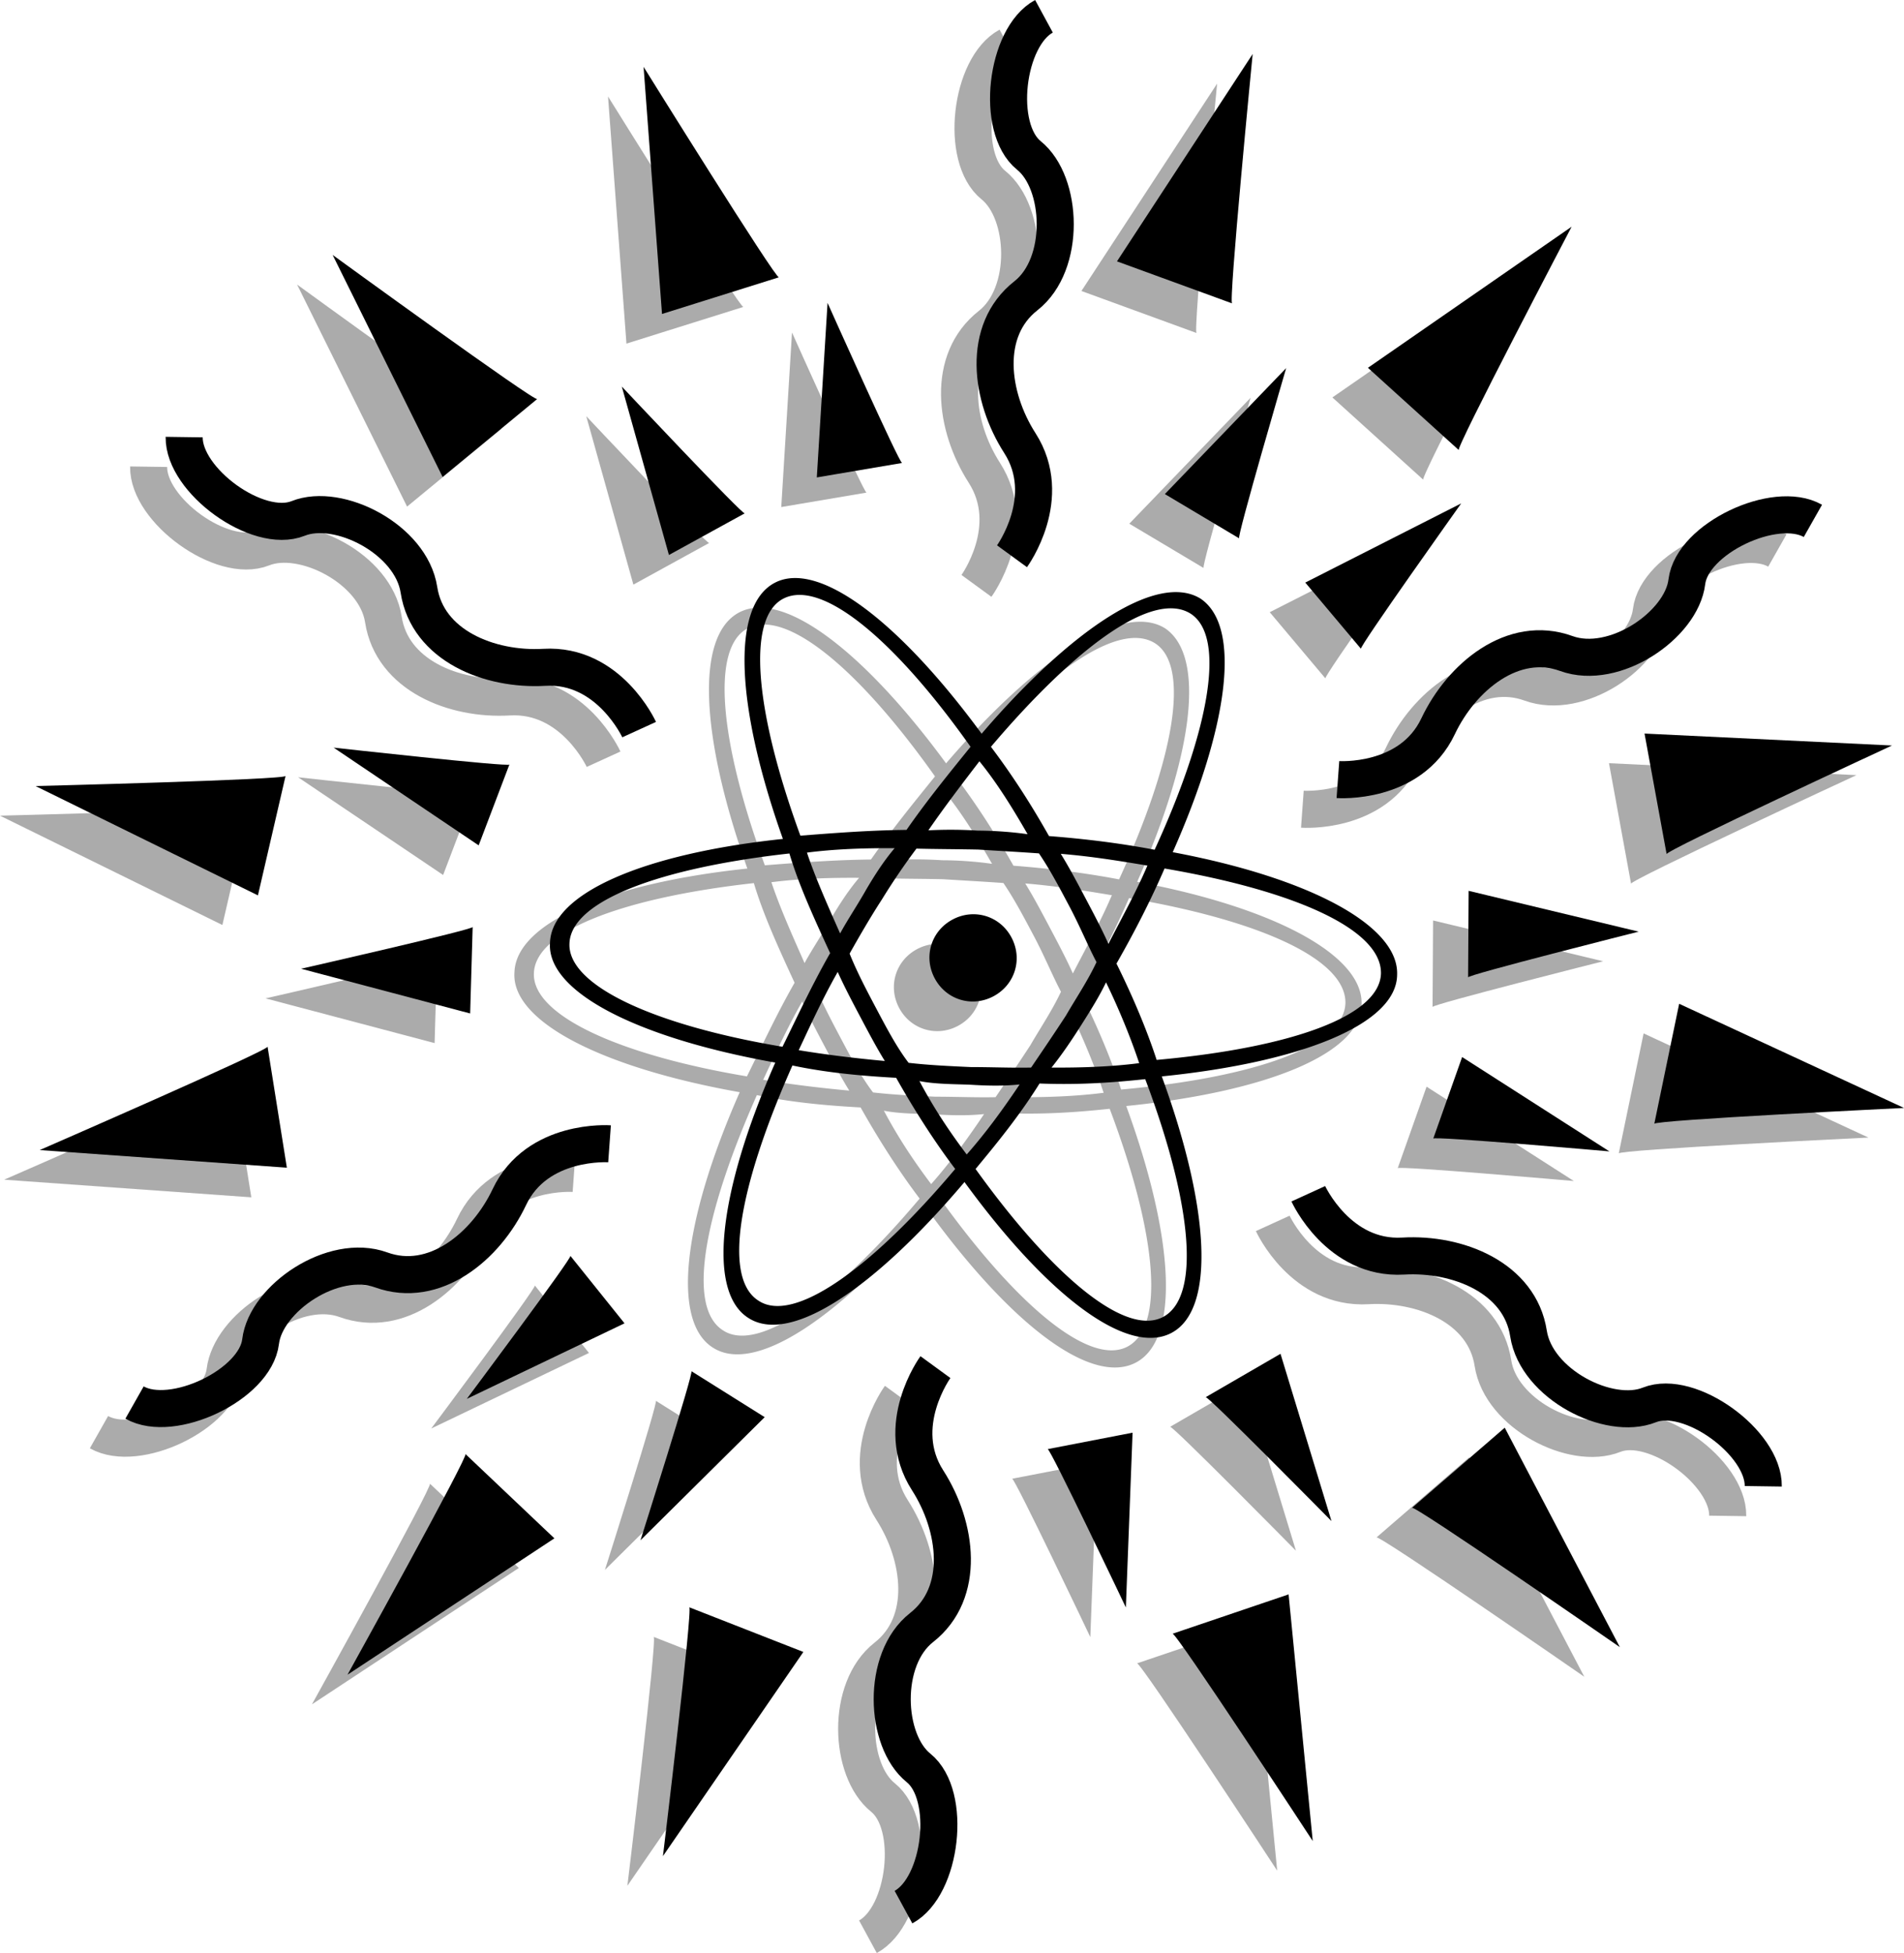
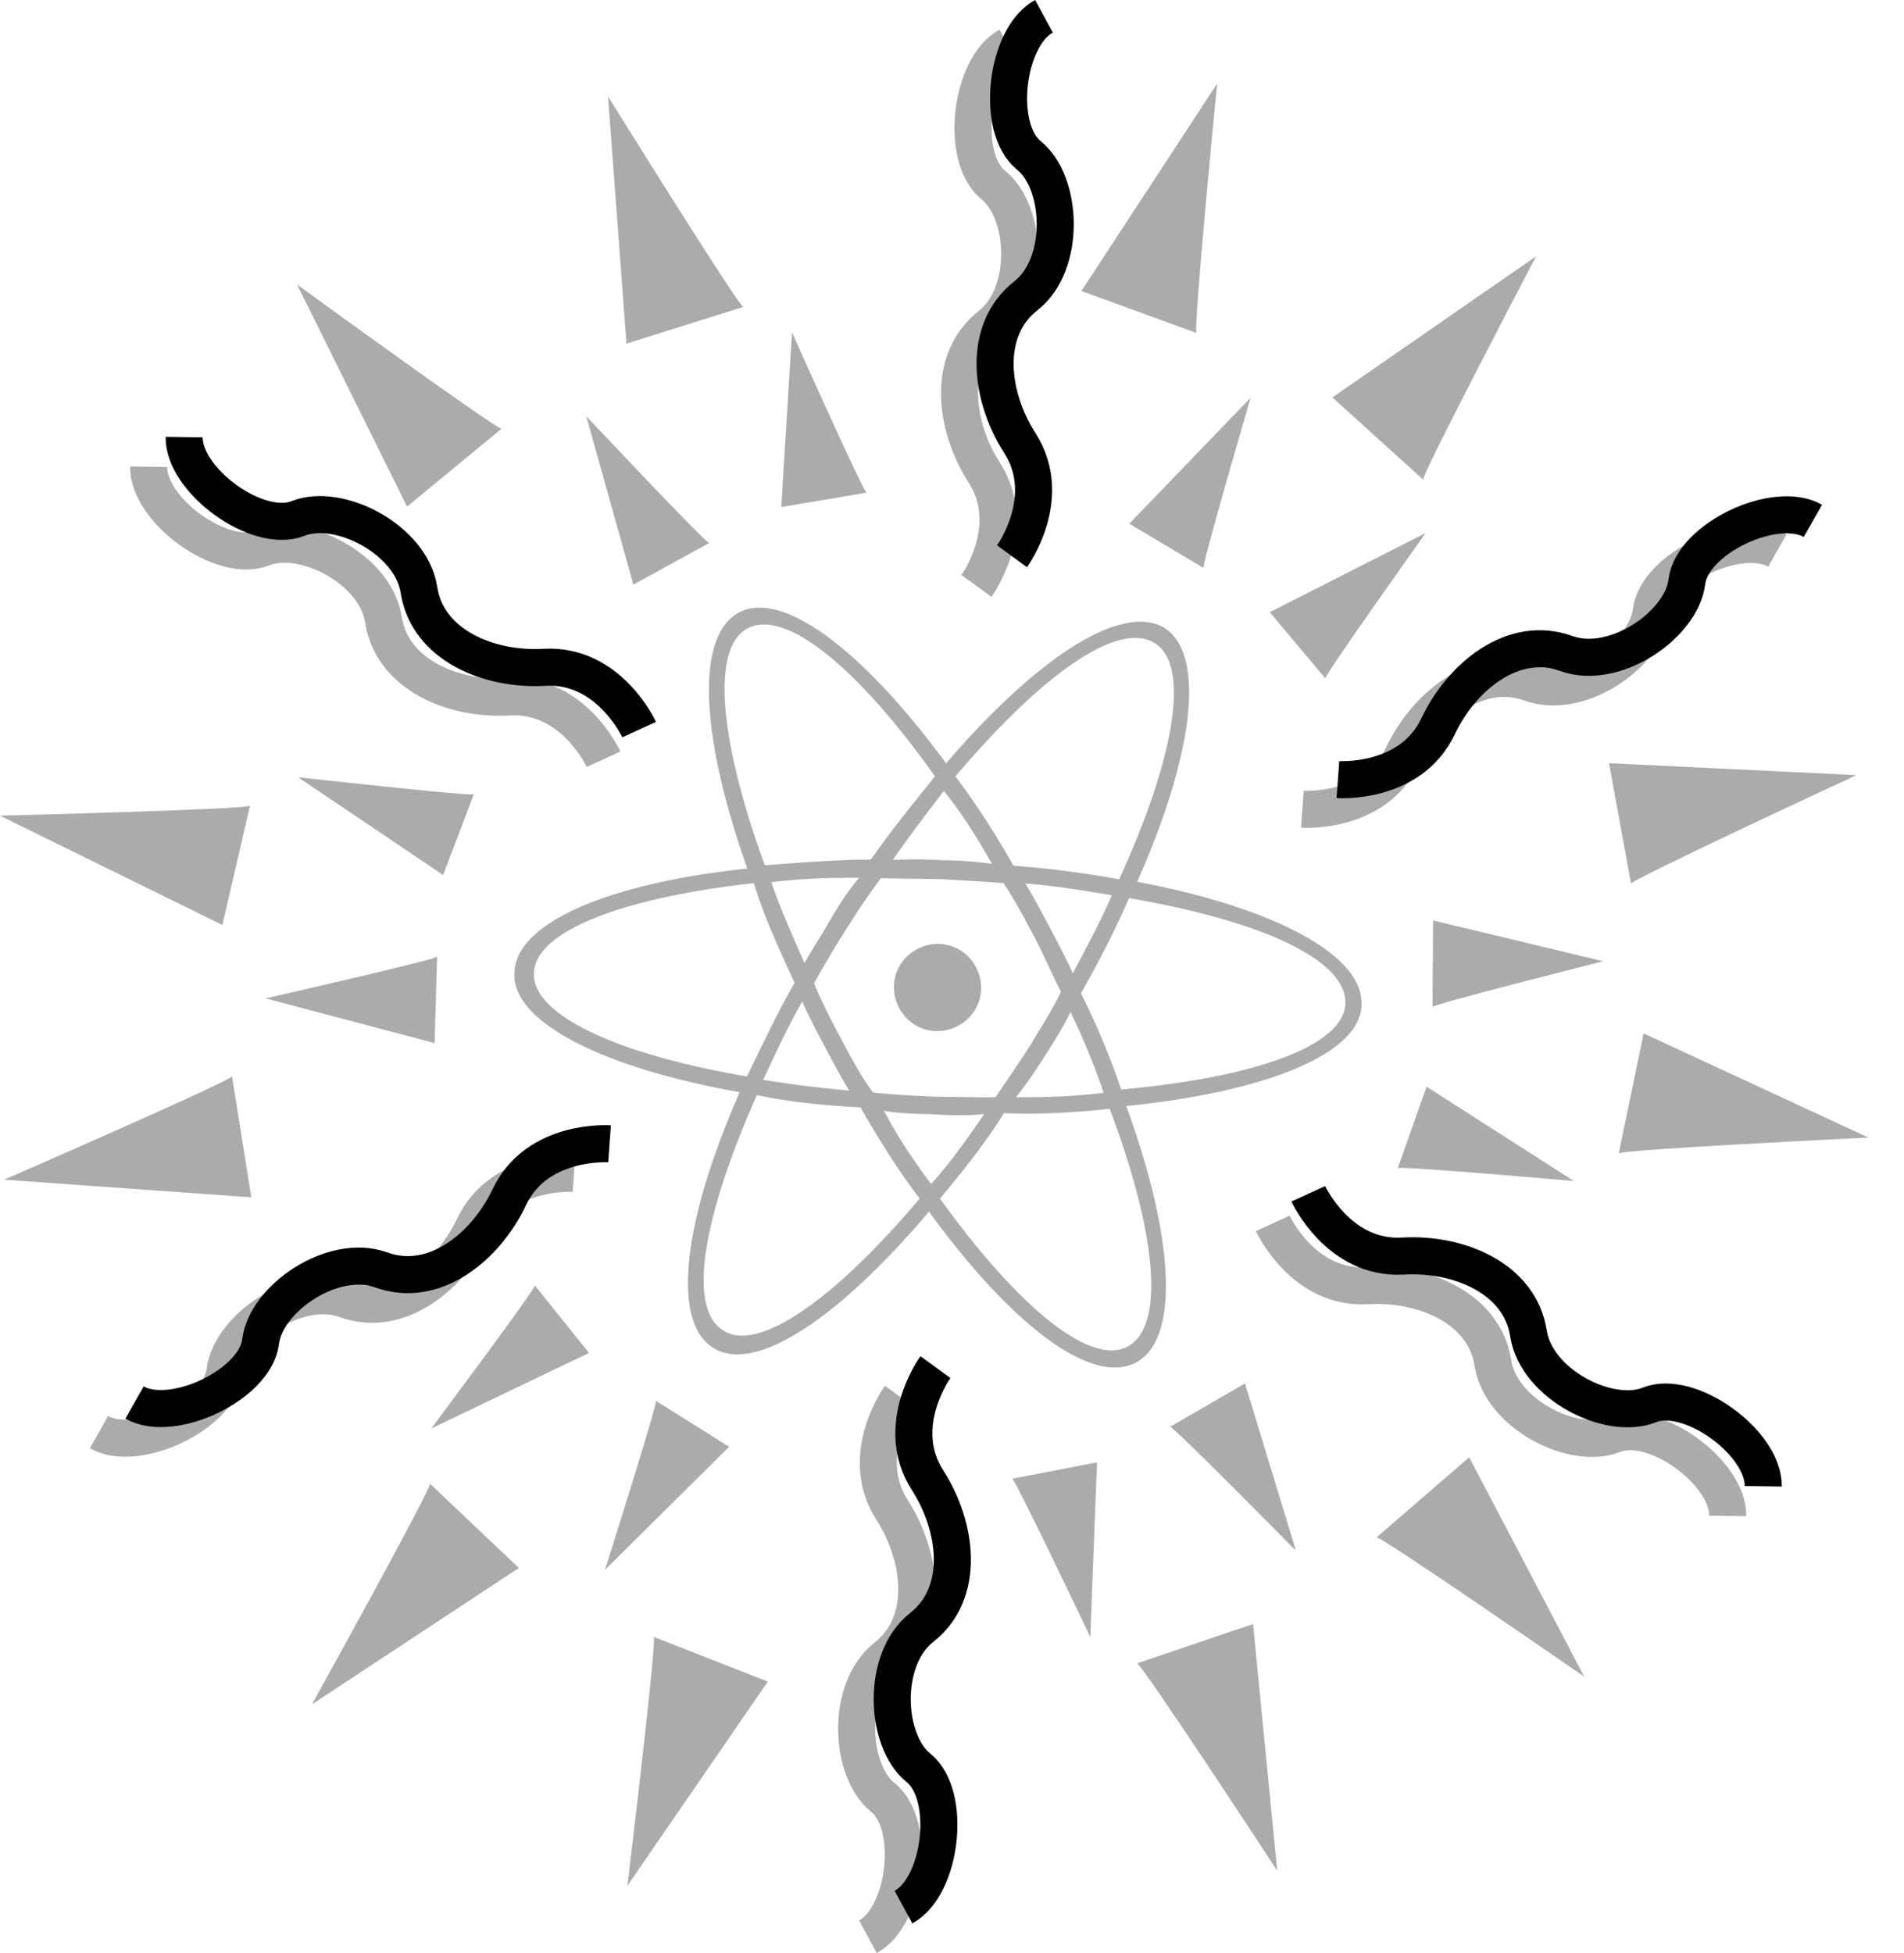
<svg xmlns="http://www.w3.org/2000/svg" width="321.371" height="329.602">
  <path fill="#ababab" d="M191.941 148.819c23.164 4.348 38.164 12.41 37.875 20.664-.047 8.332-16.074 14.785-39.722 17.176 8.125 22.234 9.078 39.348 1.644 43.285-7.437 3.938-20.883-6.164-34.945-25.457-15.2 17.969-29.39 27.508-36.465 22.945-6.988-4.402-5.133-21.18 4.527-43.105-23.48-4.18-38.554-12-38.023-20.18.203-8.414 15.906-15.101 39.313-17.566-7.883-22.16-8.836-39.274-1.403-43.211 7.438-3.938 21.137 6.637 34.945 25.457 15.282-17.813 29.72-27.274 36.95-22.797 6.914 4.644 4.816 21.348-4.696 42.789zm-30.683-17.785c3.387 4.484 6.543 9.297 9.8 15.066 6.337.492 12.2 1.239 17.829 2.309 9.226-20.074 12.14-35.996 6.047-39.86-6.34-3.937-19.332 5.575-33.676 22.485zm26.043 56.09c-5.75.613-11.426.988-17.84.734-3.399 5.445-7.211 10.098-10.797 14.426 13.074 18.191 25.32 28.32 31.648 24.973 6.333-3.352 5.012-18.856-3.011-40.133zm-38.11.324c2.516 4.746 5.25 8.766 7.977 12.387 3.043-3.434 5.992-7.426 8.934-11.82-2.875.308-5.762.214-8.489.038-2.883-.093-5.926-.105-8.422-.605zm6.032 14.832c-3.387-4.484-6.711-9.613-9.965-15.383-6.254-.336-12.035-.922-17.508-2.078-9.055 20.39-11.82 35.832-5.727 39.691 5.938 3.95 19.016-5.402 33.2-22.23zm-19.828-33.25c-2.618 4.621-4.676 9.156-6.583 13.203 4.66.773 9.641 1.379 14.536 1.824-1.328-2.129-2.754-4.82-4.094-7.351-1.34-2.532-2.68-5.063-3.86-7.676zm55.167-17.457c-2.28 5.258-4.96 10.527-8.113 16.047 2.856 5.777 5.14 11.25 6.781 16.258 22.614-2.047 37.625-7.36 37.86-14.57.148-7.372-14.258-13.927-36.528-17.735zm-9.476 12.715c2.3-4.461 4.684-8.758 6.582-13.207-4.66-.774-9.324-1.547-14.621-1.985 1.418 2.29 2.754 4.82 4.18 7.512 1.421 2.688 2.765 5.223 3.859 7.68zm-43.684 1.652c1.274 3.172 2.95 6.336 4.543 9.344 1.758 3.32 3.434 6.488 5.414 9.082 3.453.398 6.98.558 10.508.719 3.442 0 6.969.156 10.172.082 1.934-2.848 3.871-5.696 5.883-8.782 1.691-2.925 3.629-5.77 5.156-9.011-1.422-2.688-2.781-6.02-4.543-9.344-1.758-3.32-3.348-6.328-5.172-9.008-3.367-.242-6.496-.41-10.265-.644-3.684-.075-7.13-.075-10.414-.16a112.418 112.418 0 0 0-5.809 8.546c-2.008 3.086-4.012 6.578-5.473 9.176zM145 148.147c-5.285-.039-10.246.156-14.797.742 1.375 4.133 3.488 8.887 5.598 13.645 1.23-2.274 2.933-4.793 4.394-7.39 1.387-2.356 2.934-4.794 4.805-6.997zm-18.926 33.508c2.45-4.941 4.89-10.281 8.043-15.8-2.781-6.024-5.312-11.567-6.875-16.817-21.805 2.426-36.89 7.98-37.125 15.195-.316 7.05 14.172 13.766 35.957 17.422zm3.02-35.625c5.836-.453 11.672-.91 17.914-.973 3.566-5.129 7.383-9.781 10.808-14.027-12.832-18.121-25.164-28.402-31.648-24.973-6.172 3.27-4.77 18.93 2.926 39.973zm38.351-.246c-2.586-4.504-5.246-8.77-8.133-12.305-2.875 3.75-5.75 7.5-8.617 11.652a72.433 72.433 0 0 1 8.328.047c3.043.012 6.012.262 8.422.606zM154.81 160.17c3.636-1.926 7.992-.586 9.918 3.05 1.925 3.641.585 7.996-3.055 9.922-3.637 1.926-7.992.586-9.918-3.054-1.926-3.637-.586-7.993 3.055-9.918zm16.671 25c5.29.035 10.247-.16 14.801-.747-1.379-4.132-3.332-8.968-5.601-13.64-1.149 2.426-2.692 4.863-4.239 7.305-1.543 2.437-3.246 4.957-4.96 7.082" />
  <path fill="none" stroke="#ababab" stroke-width="6.255" d="M219.824 136.565s12.227.887 16.906-8.992c3.977-8.395 12.692-15.531 21.633-12.285 8.121 2.949 19.473-4.813 20.356-12.102.886-7.289 14.886-13.902 21.277-10.281m-198.117 35.226s-5.094-11.152-16.004-10.511c-9.273.539-19.719-3.68-21.164-13.078-1.313-8.543-13.57-14.774-20.39-12.047-6.817 2.722-19.34-6.387-19.235-13.73m71.797 119.269s-12.23-.887-16.91 8.992c-3.977 8.395-12.692 15.531-21.633 12.29-8.121-2.95-19.473 4.808-20.356 12.097-.882 7.293-14.886 13.902-21.277 10.285m148.106-142.82s7.226-9.907 1.324-19.102c-5.02-7.82-6.461-18.992 1.023-24.86 6.8-5.327 6.227-19.07.512-23.675-5.719-4.61-3.918-19.988 2.535-23.492m44.617 198.718s5.094 11.153 16.004 10.516c9.274-.543 19.719 3.676 21.164 13.074 1.317 8.543 13.57 14.778 20.39 12.051 6.821-2.726 19.34 6.383 19.235 13.727M151.89 235.721s-7.226 9.907-1.32 19.106c5.016 7.816 6.457 18.992-1.027 24.855-6.8 5.332-6.227 19.07-.508 23.676 5.715 4.61 3.914 19.988-2.539 23.496" />
  <path fill="#ababab" d="m110.7 236.405 12.37 7.762-20.965 20.777s9.09-28.594 8.594-28.54M73.781 161.44l-.426 14.598-28.535-7.547s29.258-6.649 28.961-7.05m45.926-69.809-12.8 7.03-7.954-28.425s20.555 21.855 20.754 21.395m83.449 4.226-12.543-7.476 20.477-21.258s-8.43 28.797-7.934 28.734m38.641 74.09.09-14.606 28.703 6.887s-29.098 7.324-28.793 7.719M197.496 240.8l12.637-7.325 8.605 28.235s-21.054-21.375-21.242-20.91m-124.937 9.585 15.015 14.235-34.922 23.015s20.61-37.183 19.907-37.25M42.2 135.948l-4.665 20.16L0 137.658s42.5-1.07 42.2-1.71m83.28-84.152-19.742 6.191-3.11-41.707s22.454 36.098 22.852 35.516M240.23 80.96l-15.34-13.887 34.38-23.813s-19.747 37.649-19.04 37.7m32.993 113.707 4.199-20.262 37.95 17.578s-42.466 2.05-42.15 2.684m-81.316 86.054 19.594-6.644 4.074 41.625s-23.281-35.574-23.668-34.98m-81.578-4.473 19.27 7.543-23.703 34.46s5.113-42.206 4.433-42.003M39.16 181.631l3.258 20.434L.703 199.09s38.977-16.974 38.457-17.46M84.68 72.335l-15.97 13.16-18.565-37.473S84.523 73.026 84.68 72.335m117.289-16.133-19.438-7.094 22.903-34.996s-4.137 42.309-3.465 42.09m73.336 92.949-3.73-20.352 41.773 2.016s-38.575 17.867-38.043 18.336m-42.981 110.32 15.656-13.527 19.43 37.035s-34.95-24.203-35.086-23.508M90.27 216.94l9.14 11.39-26.62 12.75s17.968-24.027 17.48-24.14m-10.286-82.926-5.191 13.653-24.48-16.493s29.82 3.32 29.671 2.84m66.282-50.882-14.399 2.44 1.813-29.46s12.246 27.39 12.586 27.02m77.449 31.363-9.399-11.176 26.317-13.363s-17.406 24.437-16.918 24.539m12.199 82.664 4.875-13.766 24.856 15.922s-29.891-2.629-29.73-2.156m-65.087 52.402 14.336-2.773-1.133 29.496s-12.875-27.102-13.203-26.723" />
  <path fill="none" stroke="#000" stroke-width="6.255" d="M225.824 131.565s12.227.887 16.906-8.992c3.977-8.395 12.692-15.531 21.633-12.285 8.121 2.949 19.473-4.813 20.356-12.102.886-7.289 14.886-13.902 21.277-10.281" />
-   <path d="M197.941 143.819c23.164 4.348 38.164 12.41 37.875 20.664-.047 8.332-16.074 14.785-39.722 17.176 8.125 22.234 9.078 39.348 1.644 43.285-7.437 3.938-20.883-6.164-34.945-25.457-15.2 17.969-29.39 27.508-36.465 22.945-6.988-4.402-5.133-21.18 4.527-43.105-23.48-4.18-38.554-12-38.023-20.18.203-8.414 15.906-15.101 39.313-17.566-7.883-22.16-8.836-39.274-1.403-43.211 7.438-3.938 21.137 6.637 34.945 25.457 15.282-17.813 29.72-27.274 36.95-22.797 6.914 4.644 4.816 21.348-4.696 42.789zm-30.683-17.785c3.387 4.484 6.543 9.297 9.8 15.066 6.337.492 12.2 1.239 17.829 2.309 9.226-20.074 12.14-35.996 6.047-39.86-6.34-3.937-19.332 5.575-33.676 22.485zm26.043 56.09c-5.75.613-11.426.988-17.84.734-3.399 5.445-7.211 10.098-10.797 14.426 13.074 18.191 25.32 28.32 31.648 24.973 6.333-3.352 5.012-18.856-3.011-40.133zm-38.11.324c2.516 4.746 5.25 8.766 7.977 12.387 3.043-3.434 5.992-7.426 8.934-11.82-2.875.308-5.762.214-8.489.038-2.883-.093-5.926-.105-8.422-.605zm6.032 14.832c-3.387-4.484-6.711-9.613-9.965-15.383-6.254-.336-12.035-.922-17.508-2.078-9.055 20.39-11.82 35.832-5.727 39.691 5.938 3.95 19.016-5.402 33.2-22.23zm-19.828-33.25c-2.618 4.621-4.676 9.156-6.583 13.203 4.66.773 9.641 1.379 14.536 1.824-1.328-2.129-2.754-4.82-4.094-7.351-1.34-2.532-2.68-5.063-3.86-7.676zm55.167-17.457c-2.28 5.258-4.96 10.527-8.113 16.047 2.856 5.777 5.14 11.25 6.781 16.258 22.614-2.047 37.625-7.36 37.86-14.57.148-7.372-14.258-13.927-36.528-17.735zm-9.476 12.715c2.3-4.461 4.684-8.758 6.582-13.207-4.66-.774-9.324-1.547-14.621-1.985 1.418 2.29 2.754 4.82 4.18 7.512 1.421 2.688 2.765 5.223 3.859 7.68zm-43.684 1.652c1.274 3.172 2.95 6.336 4.543 9.344 1.758 3.32 3.434 6.488 5.414 9.082 3.453.398 6.98.558 10.508.719 3.442 0 6.969.156 10.172.082 1.934-2.848 3.871-5.696 5.883-8.782 1.691-2.925 3.629-5.77 5.156-9.011-1.422-2.688-2.781-6.02-4.543-9.344-1.758-3.32-3.348-6.328-5.172-9.008-3.367-.242-6.496-.41-10.265-.644-3.684-.075-7.13-.075-10.414-.16a112.418 112.418 0 0 0-5.809 8.546c-2.008 3.086-4.012 6.578-5.473 9.176zM151 143.147c-5.285-.039-10.246.156-14.797.742 1.375 4.133 3.488 8.887 5.598 13.645 1.23-2.274 2.933-4.793 4.394-7.39 1.387-2.356 2.934-4.794 4.805-6.997zm-18.926 33.508c2.45-4.941 4.89-10.281 8.043-15.8-2.781-6.024-5.312-11.567-6.875-16.817-21.805 2.426-36.89 7.98-37.125 15.195-.316 7.05 14.172 13.766 35.957 17.422zm3.02-35.625c5.836-.453 11.672-.91 17.914-.973 3.566-5.129 7.383-9.781 10.808-14.027-12.832-18.121-25.164-28.402-31.648-24.973-6.172 3.27-4.77 18.93 2.926 39.973zm38.351-.246c-2.586-4.504-5.246-8.77-8.133-12.305-2.875 3.75-5.75 7.5-8.617 11.652a72.433 72.433 0 0 1 8.328.047c3.043.012 6.012.262 8.422.606zM160.81 155.17c3.636-1.926 7.992-.586 9.918 3.05 1.925 3.641.585 7.996-3.055 9.922-3.637 1.926-7.992.586-9.918-3.054-1.926-3.637-.586-7.993 3.055-9.918zm16.671 25c5.29.035 10.247-.16 14.801-.747-1.379-4.132-3.332-8.968-5.601-13.64-1.149 2.426-2.692 4.863-4.239 7.305-1.543 2.437-3.246 4.957-4.96 7.082" />
  <path fill="none" stroke="#000" stroke-width="6.255" d="M107.879 123.132s-5.094-11.153-16.004-10.512c-9.273.539-19.719-3.68-21.164-13.078-1.313-8.543-13.57-14.774-20.39-12.047-6.817 2.722-19.34-6.387-19.235-13.73m71.797 119.269s-12.23-.887-16.91 8.992c-3.977 8.395-12.692 15.531-21.633 12.29-8.121-2.95-19.473 4.808-20.356 12.097-.882 7.293-14.886 13.902-21.277 10.285m148.106-142.82s7.226-9.907 1.324-19.102c-5.02-7.82-6.461-18.992 1.023-24.86 6.8-5.327 6.227-19.07.512-23.675-5.719-4.61-3.918-19.988 2.535-23.492m44.617 198.718s5.094 11.153 16.004 10.516c9.274-.543 19.719 3.676 21.164 13.074 1.317 8.543 13.57 14.778 20.39 12.051 6.821-2.726 19.34 6.383 19.235 13.727M157.89 230.721s-7.226 9.907-1.32 19.106c5.016 7.816 6.457 18.992-1.027 24.855-6.8 5.332-6.227 19.07-.508 23.676 5.715 4.61 3.914 19.988-2.539 23.496" />
-   <path d="m116.7 231.405 12.37 7.762-20.965 20.777s9.09-28.594 8.594-28.54M79.781 156.44l-.426 14.598-28.535-7.547s29.258-6.649 28.961-7.05m45.926-69.809-12.8 7.03-7.954-28.425s20.555 21.855 20.754 21.395m83.449 4.226-12.543-7.476 20.477-21.258s-8.43 28.797-7.934 28.734m38.641 74.09.09-14.606 28.703 6.887s-29.098 7.324-28.793 7.719M203.496 235.8l12.637-7.325 8.605 28.235s-21.054-21.375-21.242-20.91m-124.937 9.585 15.015 14.235-34.922 23.015s20.61-37.183 19.907-37.25M48.2 130.948l-4.665 20.16L6 132.658s42.5-1.07 42.2-1.71m83.28-84.152-19.742 6.191-3.11-41.707s22.454 36.098 22.852 35.516M246.23 75.96l-15.34-13.887 34.38-23.813s-19.747 37.649-19.04 37.7m32.993 113.707 4.199-20.262 37.95 17.578s-42.466 2.05-42.15 2.684m-81.316 86.054 19.594-6.644 4.074 41.625s-23.281-35.574-23.668-34.98m-81.578-4.473 19.27 7.543-23.703 34.46s5.113-42.206 4.433-42.003M45.16 176.631l3.258 20.434-41.715-2.976S45.68 177.116 45.16 176.63M90.68 67.335l-15.97 13.16-18.565-37.473S90.523 68.026 90.68 67.335m117.289-16.133-19.438-7.094 22.903-34.996s-4.137 42.309-3.465 42.09m73.336 92.949-3.73-20.352 41.773 2.016s-38.575 17.867-38.043 18.336m-42.981 110.32 15.656-13.527 19.43 37.035s-34.95-24.203-35.086-23.508M96.27 211.94l9.14 11.39-26.62 12.75s17.968-24.027 17.48-24.14m-10.286-82.926-5.191 13.653-24.48-16.493s29.82 3.32 29.671 2.84m66.282-50.882-14.399 2.44 1.813-29.46s12.246 27.39 12.586 27.02m77.449 31.363-9.399-11.176 26.317-13.363s-17.406 24.437-16.918 24.539m12.199 82.664 4.875-13.766 24.856 15.922s-29.891-2.629-29.73-2.156m-65.087 52.402 14.336-2.773-1.133 29.496s-12.875-27.102-13.203-26.723" />
</svg>